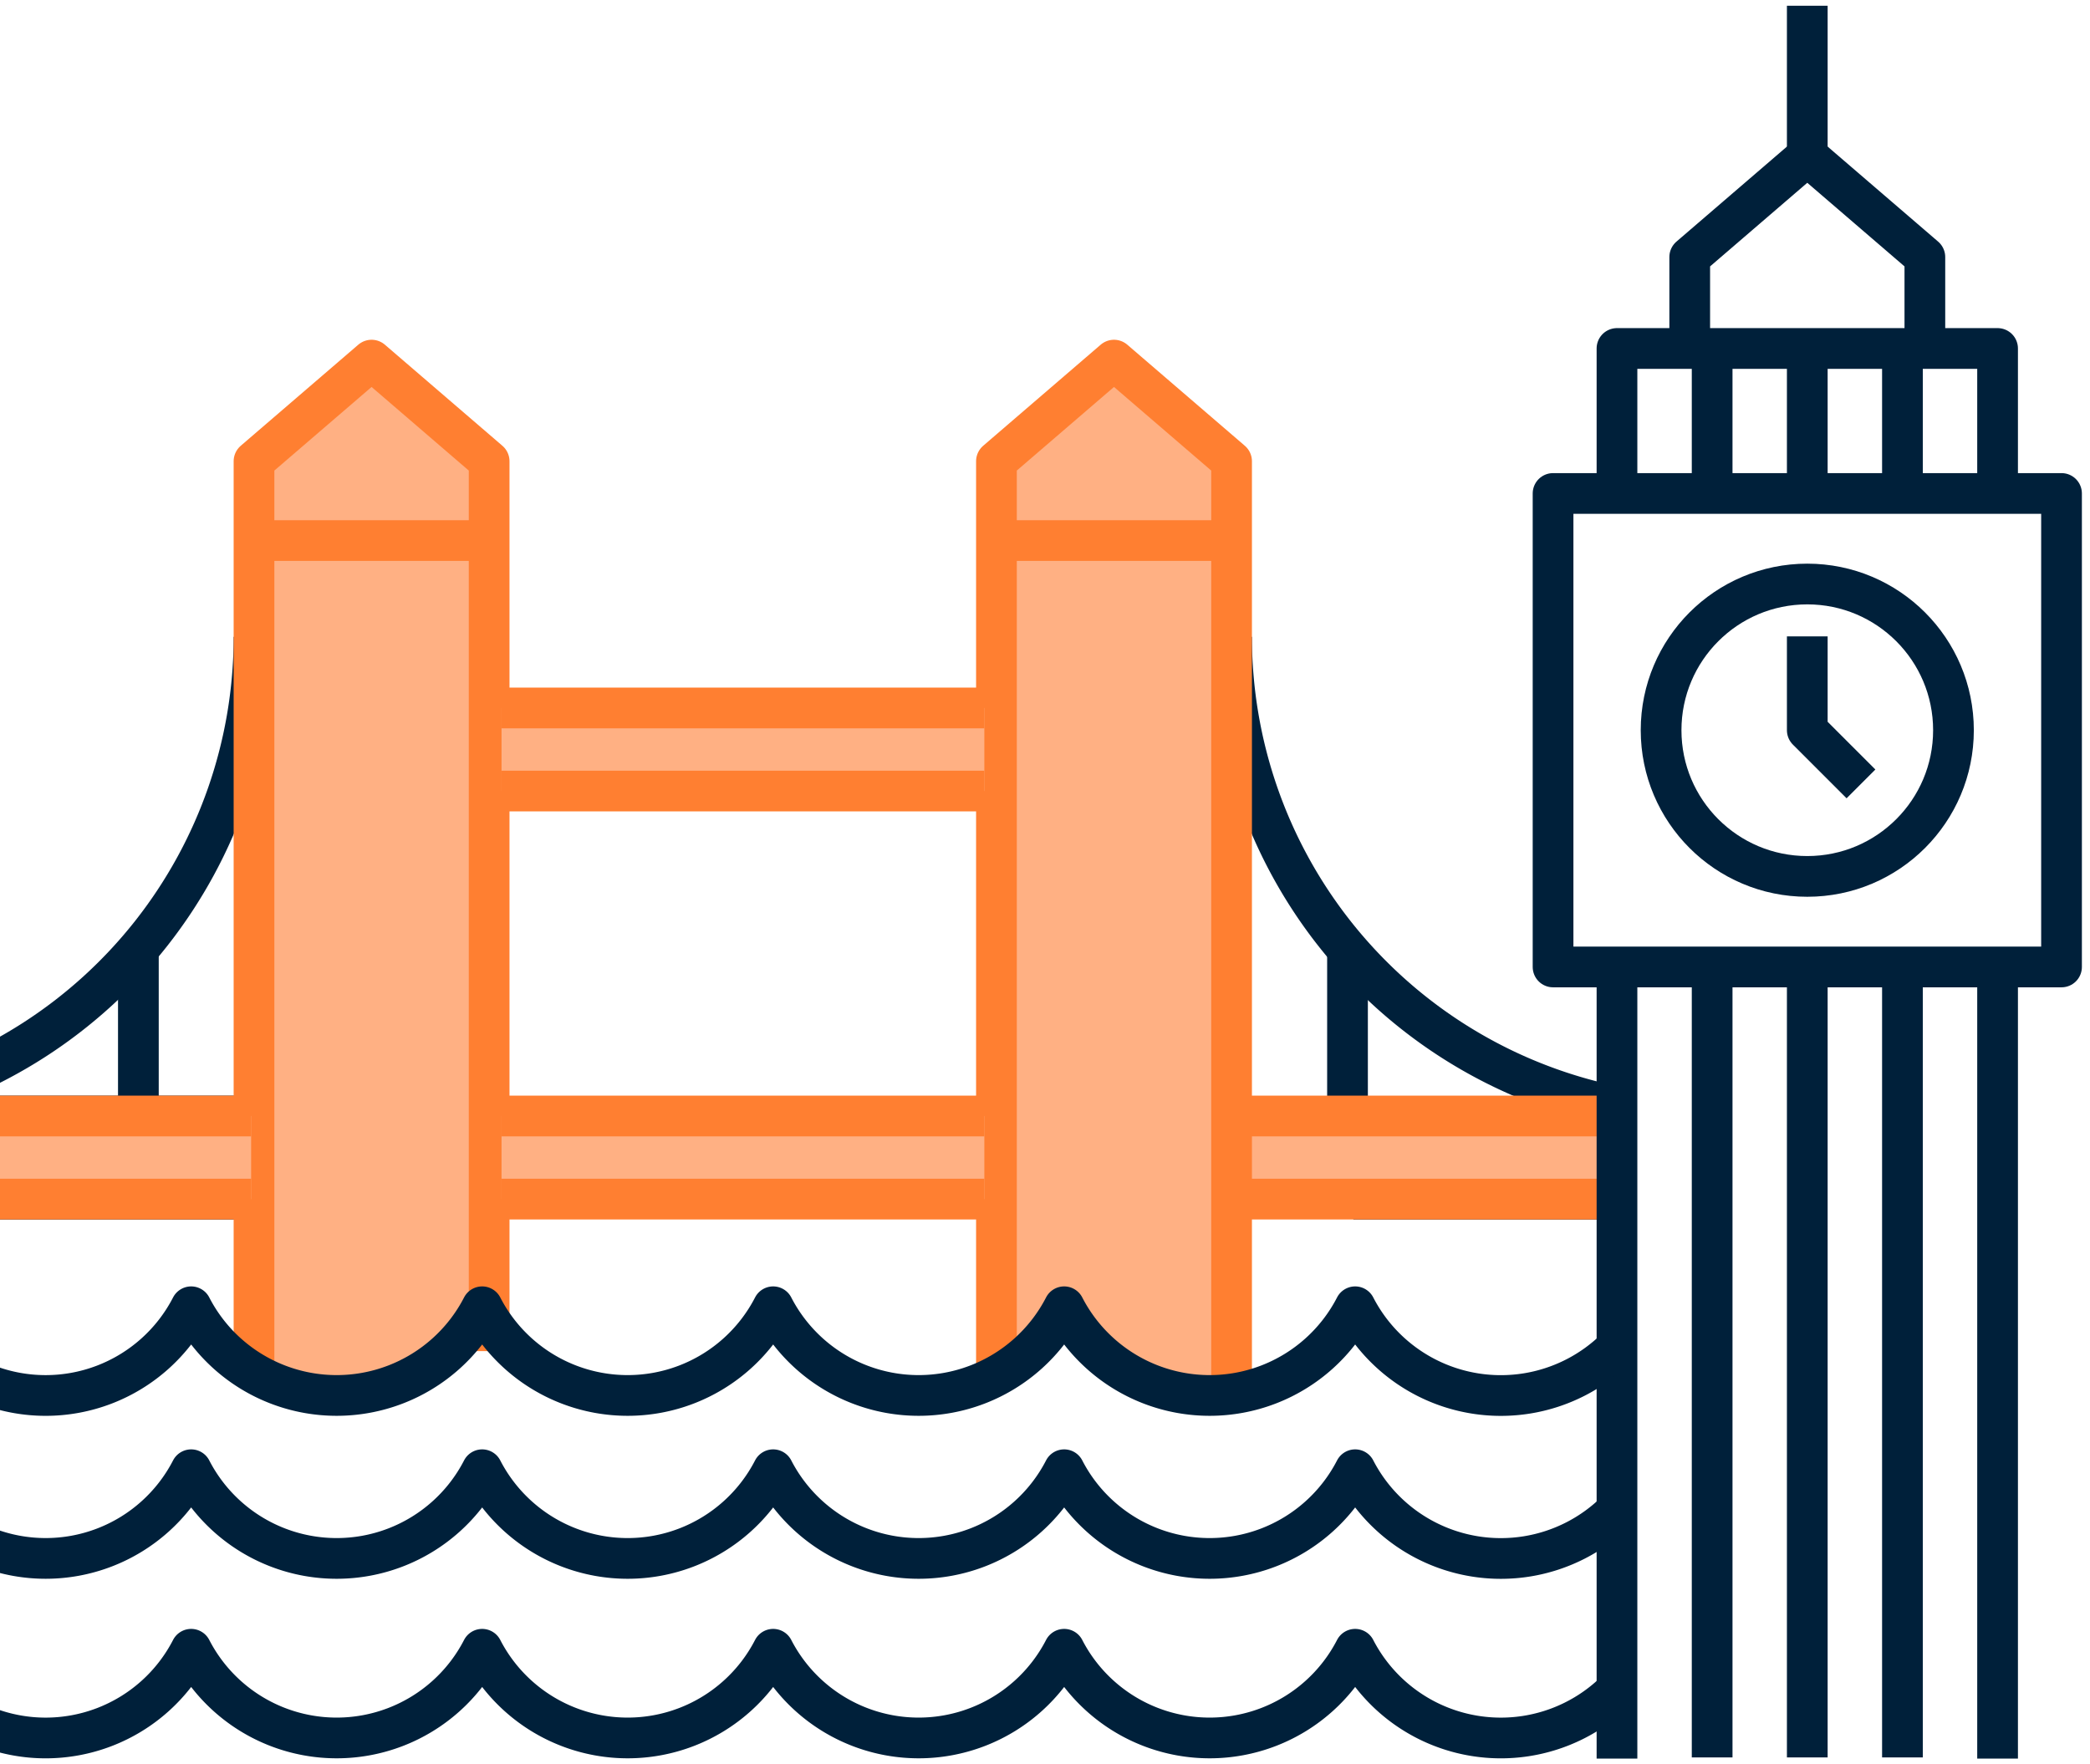
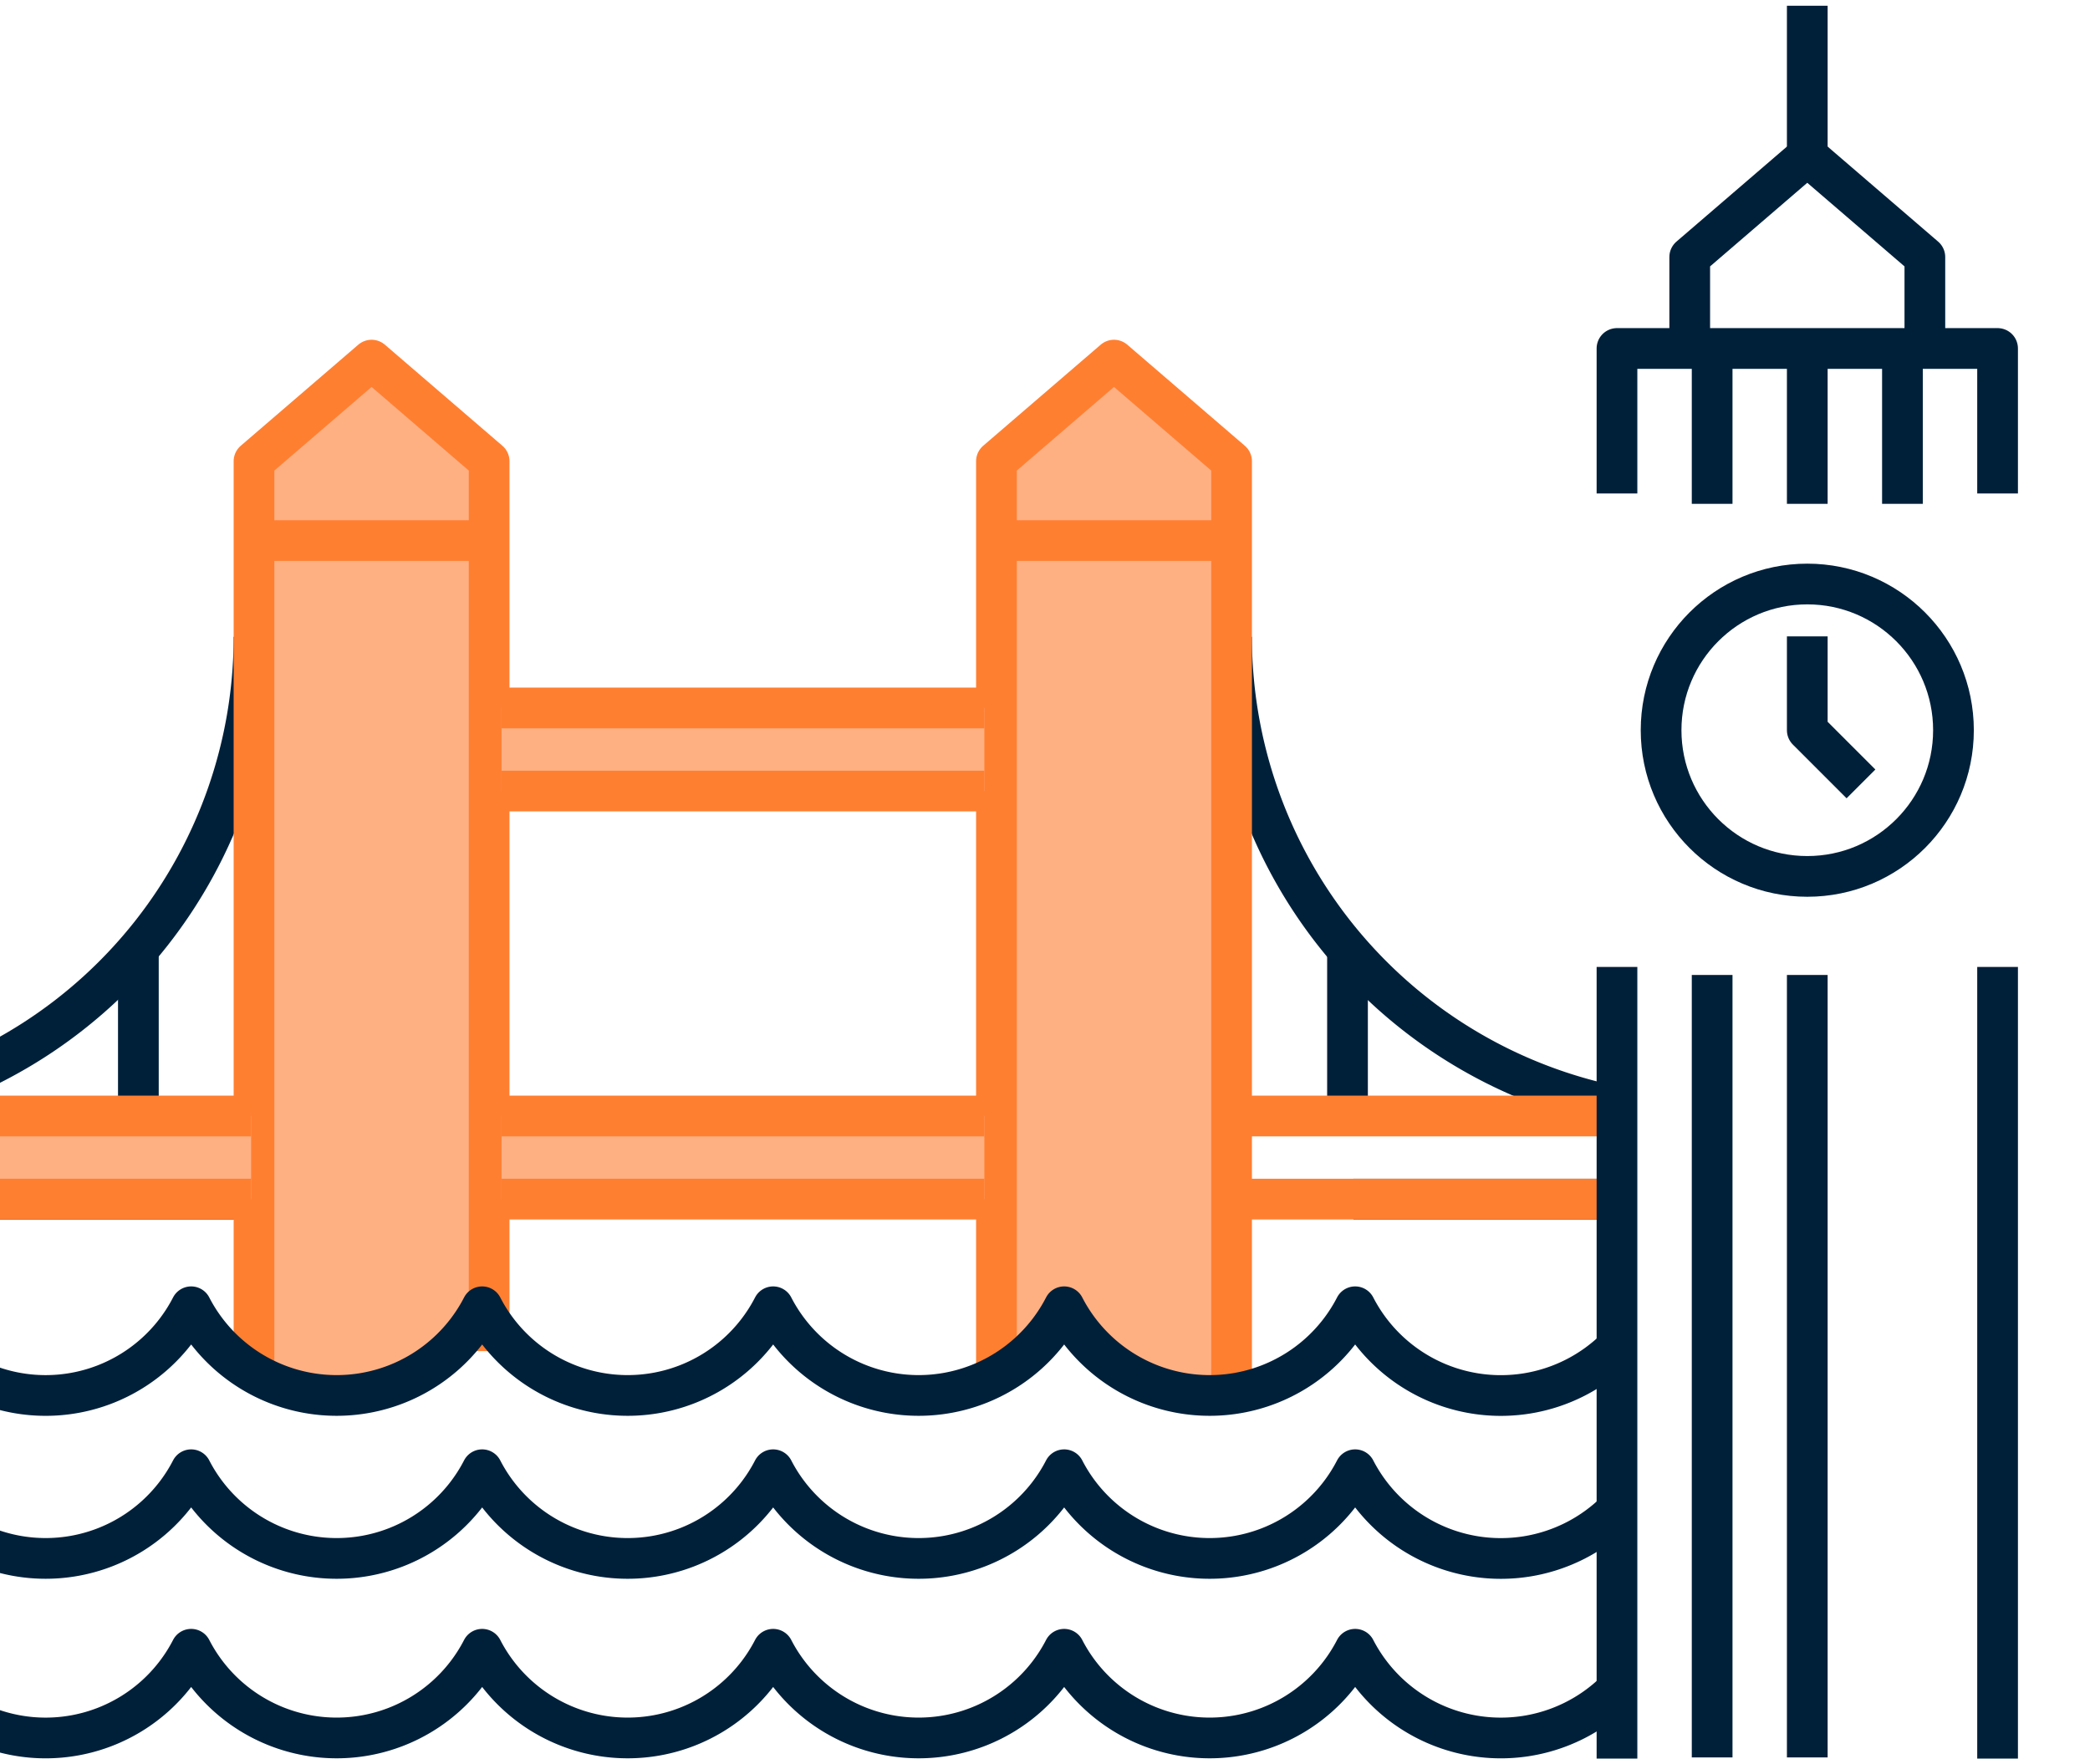
<svg xmlns="http://www.w3.org/2000/svg" width="77" height="65" viewBox="0 0 77 65">
  <defs>
    <style>.cls-1,.cls-3{fill:none;stroke-linejoin:round;stroke-width:1.5px;}.cls-1{stroke:#00203a;}.cls-2{fill:#ffb083;}.cls-3{stroke:#ff7f31;}</style>
  </defs>
  <g id="Layer_3" data-name="Layer 3">
    <line class="cls-1" x1="49.645" y1="41.115" x2="49.645" y2="34.962" />
    <path class="cls-1" d="M45.374,23.461A17.662,17.662,0,0,0,58.867,40.622" />
    <line class="cls-1" x1="59.268" y1="44.177" x2="49.86" y2="44.177" />
-     <polyline class="cls-2" points="59.268 41.115 45.655 41.115 45.655 44.177 59.268 44.177" />
    <line class="cls-3" x1="59.268" y1="41.115" x2="45.655" y2="41.115" />
    <line class="cls-3" x1="45.655" y1="44.177" x2="59.268" y2="44.177" />
    <line class="cls-1" x1="5.098" y1="41.115" x2="5.098" y2="34.962" />
    <line class="cls-1" x1="9.252" y1="44.177" y2="44.177" />
    <path class="cls-1" d="M9.358,23.461A17.662,17.662,0,0,1-4.135,40.622v.493" />
-     <line class="cls-1" y1="41.115" x2="9.358" y2="41.115" />
-     <rect class="cls-1" x="57.218" y="18.18" width="18.733" height="17.444" />
    <line class="cls-1" x1="59.573" y1="35.624" x2="59.573" y2="64.788" />
    <line class="cls-1" x1="73.595" y1="35.624" x2="73.595" y2="64.788" />
    <polyline class="cls-1" points="59.573 18.18 59.573 12.838 73.595 12.838 73.595 18.18" />
    <circle class="cls-1" cx="66.584" cy="26.902" r="5.386" />
    <polyline class="cls-1" points="66.584 23.445 66.584 26.902 68.562 28.88" />
    <polygon class="cls-2" points="45.374 51.091 45.374 16.992 41.042 13.267 36.711 16.992 36.711 50.333 38.5 48.431 41.341 50.867 43.295 51.383 45.374 51.091" />
    <polygon class="cls-2" points="18.021 49.777 18.021 16.992 13.69 13.267 9.358 16.992 9.358 50.8 12.552 51.35 14.819 50.204 16.98 48.708 18.021 49.777" />
    <polyline class="cls-3" points="45.374 51.091 45.374 16.992 41.042 13.267 36.711 16.992 36.711 50.333" />
    <polyline class="cls-3" points="18.021 49.777 18.021 16.992 13.69 13.267 9.358 16.992 9.358 50.8" />
    <polyline class="cls-2" points="9.252 41.115 -4.135 41.115 -4.135 44.177 9.252 44.177" />
    <line class="cls-3" x1="9.252" y1="41.115" x2="-4.135" y2="41.115" />
    <line class="cls-3" x1="-4.135" y1="44.177" x2="9.252" y2="44.177" />
    <polyline class="cls-2" points="36.265 41.115 18.478 41.115 18.478 44.177 36.265 44.177" />
    <line class="cls-3" x1="36.265" y1="41.115" x2="18.478" y2="41.115" />
    <line class="cls-3" x1="18.478" y1="44.177" x2="36.265" y2="44.177" />
    <polyline class="cls-2" points="36.265 26.082 18.478 26.082 18.478 29.143 36.265 29.143" />
    <line class="cls-3" x1="36.265" y1="26.082" x2="18.478" y2="26.082" />
    <line class="cls-3" x1="18.478" y1="29.143" x2="36.265" y2="29.143" />
  </g>
  <g id="Layer_1" data-name="Layer 1">
    <path class="cls-1" d="M-3.679,48.143h0a6.031,6.031,0,0,0,10.722,0h0a6.031,6.031,0,0,0,10.721,0h0a6.031,6.031,0,0,0,10.721,0h0a6.031,6.031,0,0,0,10.721,0h0a6.031,6.031,0,0,0,10.721,0h0a6.04,6.04,0,0,0,9.646,1.493" />
-     <path class="cls-1" d="M-3.679,54.147h0a6.032,6.032,0,0,0,10.722,0h0a6.031,6.031,0,0,0,10.721,0h0a6.031,6.031,0,0,0,10.721,0h0a6.031,6.031,0,0,0,10.721,0h0a6.031,6.031,0,0,0,10.721,0h0a6.041,6.041,0,0,0,9.646,1.493" />
+     <path class="cls-1" d="M-3.679,54.147a6.032,6.032,0,0,0,10.722,0h0a6.031,6.031,0,0,0,10.721,0h0a6.031,6.031,0,0,0,10.721,0h0a6.031,6.031,0,0,0,10.721,0h0a6.031,6.031,0,0,0,10.721,0h0a6.041,6.041,0,0,0,9.646,1.493" />
    <path class="cls-1" d="M-3.679,60.761h0a6.031,6.031,0,0,0,10.722,0h0a6.031,6.031,0,0,0,10.721,0h0a6.031,6.031,0,0,0,10.721,0h0a6.031,6.031,0,0,0,10.721,0h0a6.031,6.031,0,0,0,10.721,0h0A6.04,6.04,0,0,0,59.5,62.324" />
    <polyline class="cls-1" points="70.916 13.06 70.916 9.47 66.584 5.745 62.253 9.47 62.253 13.06" />
    <line class="cls-1" x1="66.584" y1="0.212" x2="66.584" y2="5.745" />
    <line class="cls-1" x1="63.079" y1="35.919" x2="63.079" y2="64.746" />
    <line class="cls-1" x1="66.584" y1="35.919" x2="66.584" y2="64.746" />
-     <line class="cls-1" x1="70.09" y1="35.919" x2="70.09" y2="64.746" />
    <line class="cls-1" x1="63.079" y1="13.06" x2="63.079" y2="18.562" />
    <line class="cls-1" x1="66.584" y1="13.06" x2="66.584" y2="18.562" />
    <line class="cls-1" x1="70.09" y1="13.06" x2="70.09" y2="18.562" />
    <line class="cls-3" x1="36.886" y1="19.915" x2="45.199" y2="19.915" />
    <line class="cls-3" x1="9.708" y1="19.915" x2="18.021" y2="19.915" />
  </g>
</svg>